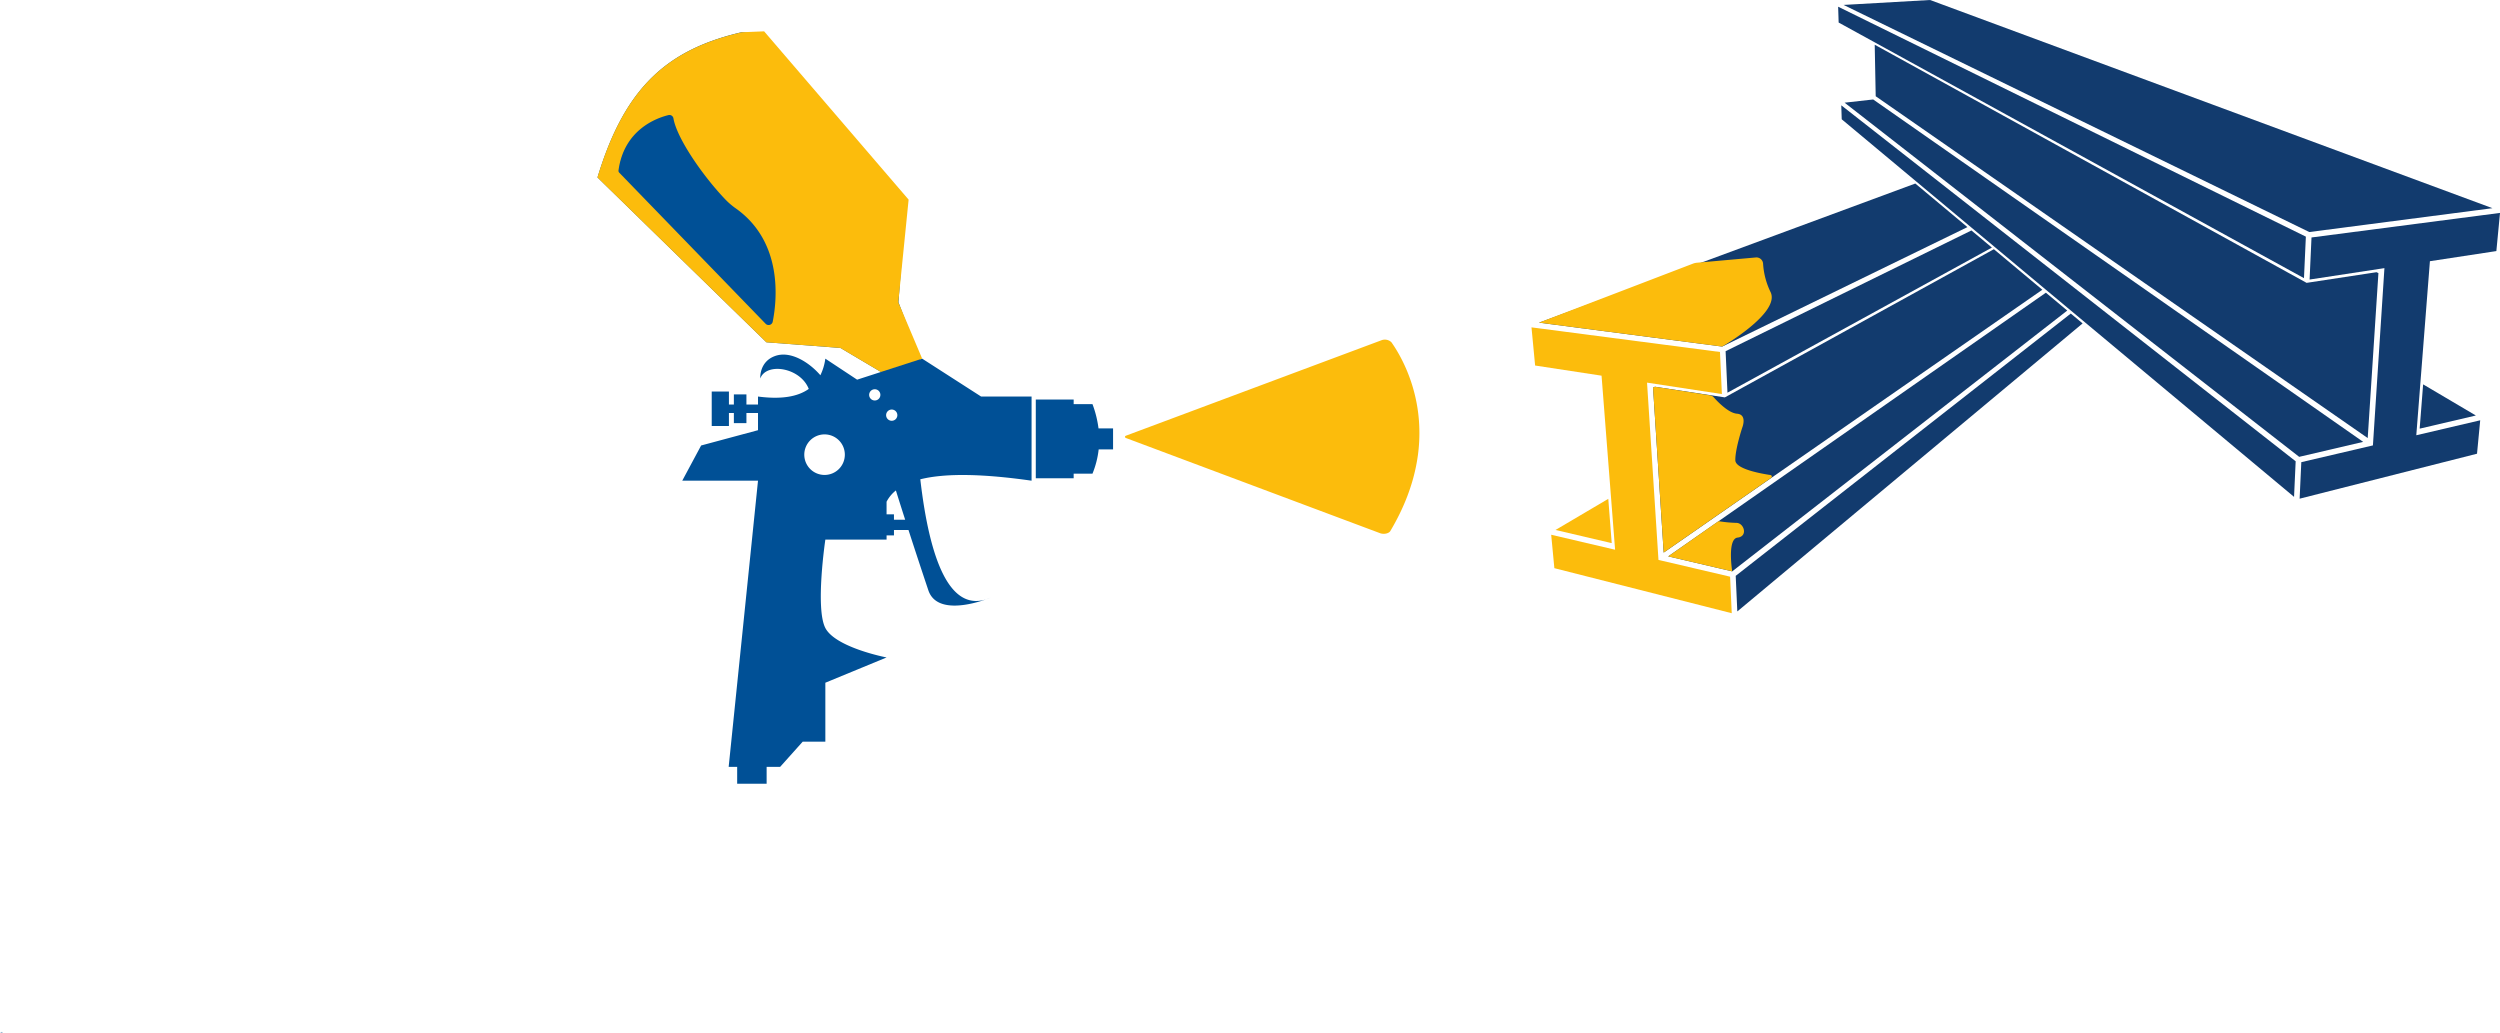
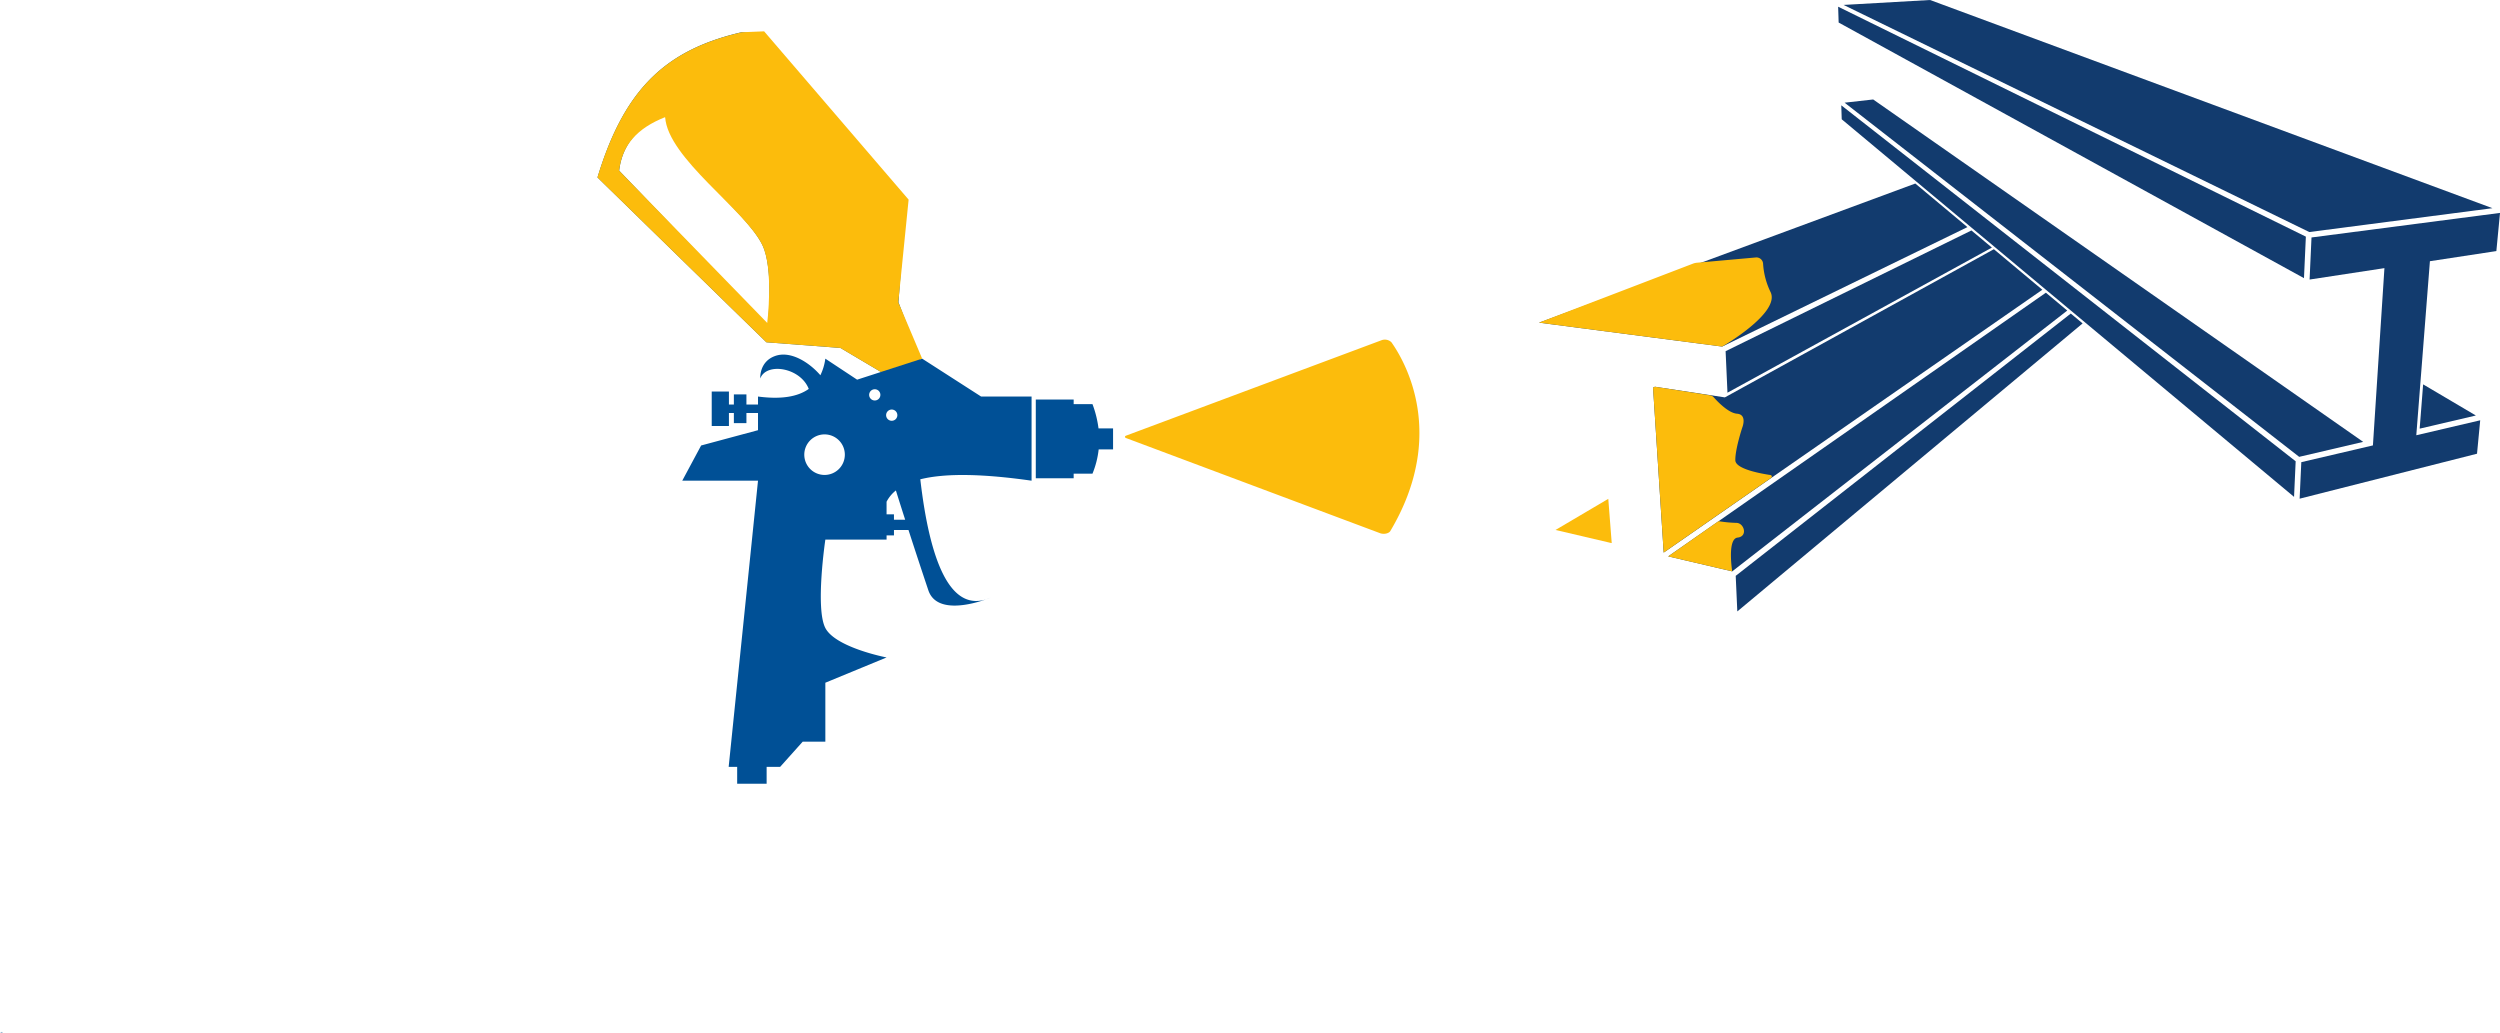
<svg xmlns="http://www.w3.org/2000/svg" id="Group_120" data-name="Group 120" width="857.123" height="354" viewBox="0 0 857.123 354">
  <defs>
    <clipPath id="clip-path">
      <rect id="Rectangle_341" data-name="Rectangle 341" width="857.123" height="354" fill="none" />
    </clipPath>
  </defs>
  <g id="Group_119" data-name="Group 119" clip-path="url(#clip-path)">
    <path id="Path_818" data-name="Path 818" d="M324.854,128.755l-13.9-8.239-25.377-1.936L227.666,62.059c9.255-30.482,23.458-43.71,49.364-49.777l7.194.55,49.264,57.307-2.65,34.712,7.444,19.559.684-.222,20.2,12.987h17.315v28.859c-16.136-2.3-29.251-2.7-38.149-.475,3.283,28.317,10.262,45.068,22.56,41.158.934-.33,1.489-.564,1.489-.564a15.335,15.335,0,0,1-1.489.564c-4.37,1.543-17.019,5.194-19.809-3.129-2.7-8.064-4.984-15.027-6.8-20.639h-4.98v1.845h-2.535v1.443H305.777s-3.5,23.569,0,30.3,20.994,10.1,20.994,10.1L305.777,235.3v20.2h-7.753l-7.754,8.658h-4.625v5.771h-10.1v-5.771h-2.915l10.061-98.124H256.716l6.472-12.068,19.5-5.246v-5.9h-3.969v3.477h-4.306v-3.477h-1.694v4.461h-5.9v-11.81h5.9v4.463h1.694v-3.478h4.306v3.478h3.969v-2.754c7.442.978,13.374.257,17.4-2.61-2.877-7.367-14.553-9.2-16.619-3.58,0,0-.453-5.658,4.99-7.676,5.531-2.052,12.092,2.448,15.613,6.572a18.335,18.335,0,0,0,1.7-5.692L316.67,131.4Zm5.112,40.626a11.9,11.9,0,0,0-3.2,3.868v4.329h2.535v1.846h3.845c-1.48-4.609-2.554-8.022-3.185-10.043m60.948-29.593h6.453a36.71,36.71,0,0,1,2.069,8.313h4.99v7.215h-4.936a31.283,31.283,0,0,1-2.123,8.313h-6.453v1.582H377.927v-27h12.987Zm-85.4,10.373a6.952,6.952,0,1,1-6.953,6.952,6.955,6.955,0,0,1,6.953-6.952m23.2-8.511a1.926,1.926,0,1,1-2.089,1.747,1.926,1.926,0,0,1,2.089-1.747m-5.816-6.958a1.926,1.926,0,1,1-2.089,1.747,1.928,1.928,0,0,1,2.089-1.747M235.08,59.732l50.94,53.093s2.2-19.332-1.835-27.637c-5.835-12.023-32.288-30.444-33.179-44.5q-14.334,5.707-15.926,19.046" transform="translate(-22.807 -1.23)" fill="#005096" fill-rule="evenodd" />
    <path id="Path_819" data-name="Path 819" d="M516.081,195.762l-87.062-32.605c-.512-.192-.512-.643,0-.834l87.487-32.677a3.252,3.252,0,0,1,3.484.668c4.474,6.314,19.355,31.522-.372,64.705-.518.871-2.237,1.231-3.538.743" transform="translate(-42.939 -12.965)" fill="#fcbc0c" />
    <path id="Path_820" data-name="Path 820" d="M310.9,120.489l13.9,8.239,14.162-4.574-8.178-19.331,3.534-35.182-49.539-57.7-7.8.319c-25.906,6.068-40.11,19.295-49.364,49.776l57.915,56.522Zm-60.054-79.14c.891,14.057,27.446,31.789,33.282,43.812,4.031,8.305,1.716,26.749,1.716,26.749L235.074,59.7c1.063-8.894,6.218-14.545,15.774-18.347" transform="translate(-22.801 -1.196)" fill="#fcbc0c" />
    <path id="Path_821" data-name="Path 821" d="M.684,393.163,0,393.386l.948-.053Z" transform="translate(0 -39.385)" fill="#005096" />
-     <path id="Path_822" data-name="Path 822" d="M252.752,43.857c-4.21,1.041-15.21,5.068-17.093,18.97a.909.909,0,0,0,.25.751L286.1,115.39a1.431,1.431,0,0,0,2.43-.705c1.427-7.124,3.717-27.28-12.688-38.87a24.384,24.384,0,0,1-3.553-3.048C264.6,64.738,255.661,51.8,254.5,44.993a1.394,1.394,0,0,0-1.747-1.136" transform="translate(-23.607 -4.389)" fill="#005096" />
    <path id="Path_823" data-name="Path 823" d="M611.859,205.233l.087-.056-1.175-15.109-18.085,10.67Z" transform="translate(-59.373 -19.04)" fill="#fcbc0c" />
    <path id="Path_824" data-name="Path 824" d="M780.27,122.85l-4.048-3.385L661.337,209.394l.549,12.2Z" transform="translate(-66.25 -11.967)" fill="#123b6e" />
    <path id="Path_825" data-name="Path 825" d="M765.1,111.523l-129.483,90.4,21.944,5.144,114.868-89.419Z" transform="translate(-63.673 -11.172)" fill="#123b6e" />
    <path id="Path_826" data-name="Path 826" d="M746.69,94.956l-92.232,50.8L630.483,142.1l-.648.319,3.648,56.55,129.822-90.117Z" transform="translate(-63.094 -9.512)" fill="#123b6e" />
    <path id="Path_827" data-name="Path 827" d="M741.768,87.808,657.487,129.2l.64,14.23,90.659-49.753Z" transform="translate(-65.864 -8.796)" fill="#123b6e" />
    <path id="Path_828" data-name="Path 828" d="M649.192,125.828l84.08-40.961L715.4,69.926l-129.011,47.7Z" transform="translate(-58.742 -7.005)" fill="#123b6e" />
-     <path id="Path_829" data-name="Path 829" d="M627.761,204.626l-.7-.165-3.92-60.779L648.8,147.6l-.65-14.426-64.624-8.443,1.243,13.083,22.778,3.481,4.643,59.675-21.911-5.137,1.089,11.462,60.812,15.443-.563-12.525Z" transform="translate(-58.455 -12.495)" fill="#fcbc0c" />
    <path id="Path_830" data-name="Path 830" d="M921.942,161.554l.087.057,19.173-4.487-18.079-10.676Z" transform="translate(-92.356 -14.67)" fill="#123b6e" />
    <path id="Path_831" data-name="Path 831" d="M856.793,174.372l.553-12.2L701.559,40.127l.152,4.789Z" transform="translate(-70.279 -4.02)" fill="#123b6e" />
    <path id="Path_832" data-name="Path 832" d="M858.675,160.425l21.946-5.135L712.625,37.9,702.824,39Z" transform="translate(-70.406 -3.796)" fill="#123b6e" />
-     <path id="Path_833" data-name="Path 833" d="M883.324,151.9l3.67-56.549-.647-.319-23.976,3.654L714.3,17.046l.339,17.658Z" transform="translate(-71.555 -1.708)" fill="#123b6e" />
    <path id="Path_834" data-name="Path 834" d="M860.077,95.619l.646-14.229L700.367,2.557l.172,5.426Z" transform="translate(-70.16 -0.256)" fill="#123b6e" />
    <path id="Path_835" data-name="Path 835" d="M862.1,79.554l62.8-8.178L732.094,0,702.43,1.687Z" transform="translate(-70.366 0)" fill="#123b6e" />
    <path id="Path_836" data-name="Path 836" d="M943.649,94.207,944.9,81.125l-64.628,8.416-.655,14.426,25.658-3.911-3.945,60.778-24.554,5.745L876.2,179.1l60.818-15.417,1.093-11.462L916.2,157.352l4.667-59.674Z" transform="translate(-87.774 -8.127)" fill="#123b6e" />
    <path id="Path_837" data-name="Path 837" d="M586.391,120.445l62.8,8.2s19.964-11.505,16.612-18.628a25.926,25.926,0,0,1-2.588-9.762,2.285,2.285,0,0,0-2.494-2.159l-20.138,1.8a5.4,5.4,0,0,0-1.466.34Z" transform="translate(-58.742 -9.826)" fill="#fcbc0c" />
    <path id="Path_838" data-name="Path 838" d="M650.628,150.963a2.051,2.051,0,0,0-1.22-.663l-18.925-2.956-.647.319,3.648,56.549,36.853-25.623a.531.531,0,0,0-.223-.963c-3.385-.5-11.987-2.07-12.063-5.049-.1-3.709,2.377-11.223,2.377-11.223s1.807-4.47-1.807-4.756c-2.936-.231-6.689-4.168-7.993-5.636" transform="translate(-63.094 -14.76)" fill="#fcbc0c" />
    <path id="Path_839" data-name="Path 839" d="M635.616,210.648l21.944,5.144s-1.783-11.181,1.848-11.584,2.22-5.044-.4-5.044a44.149,44.149,0,0,1-5.949-.561.492.492,0,0,0-.364.086Z" transform="translate(-63.673 -19.895)" fill="#fcbc0c" />
  </g>
</svg>